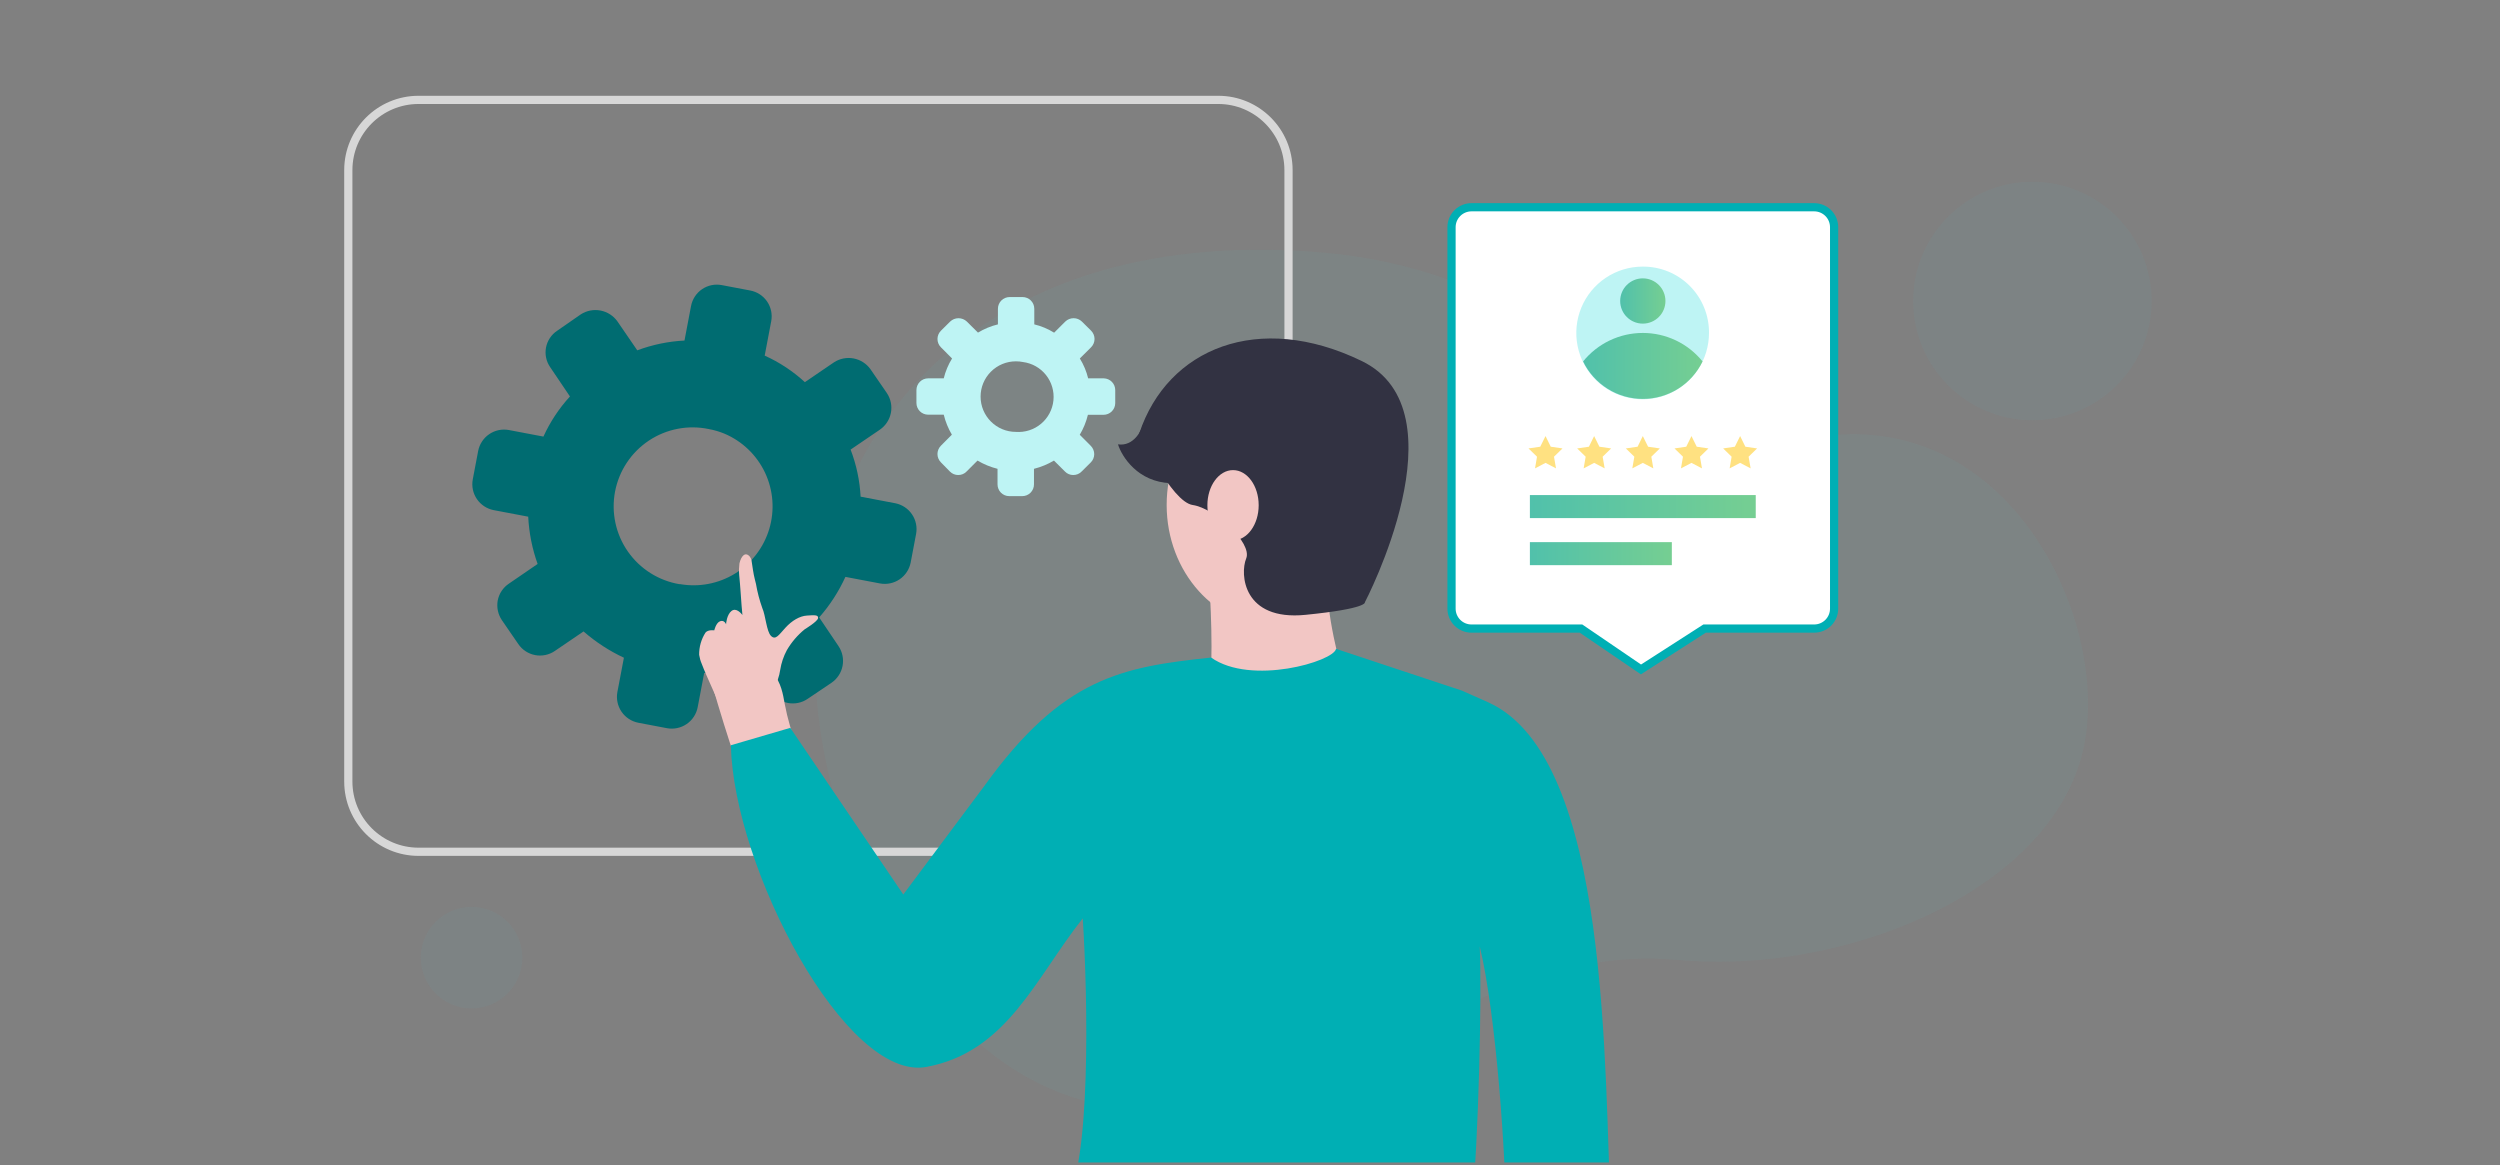
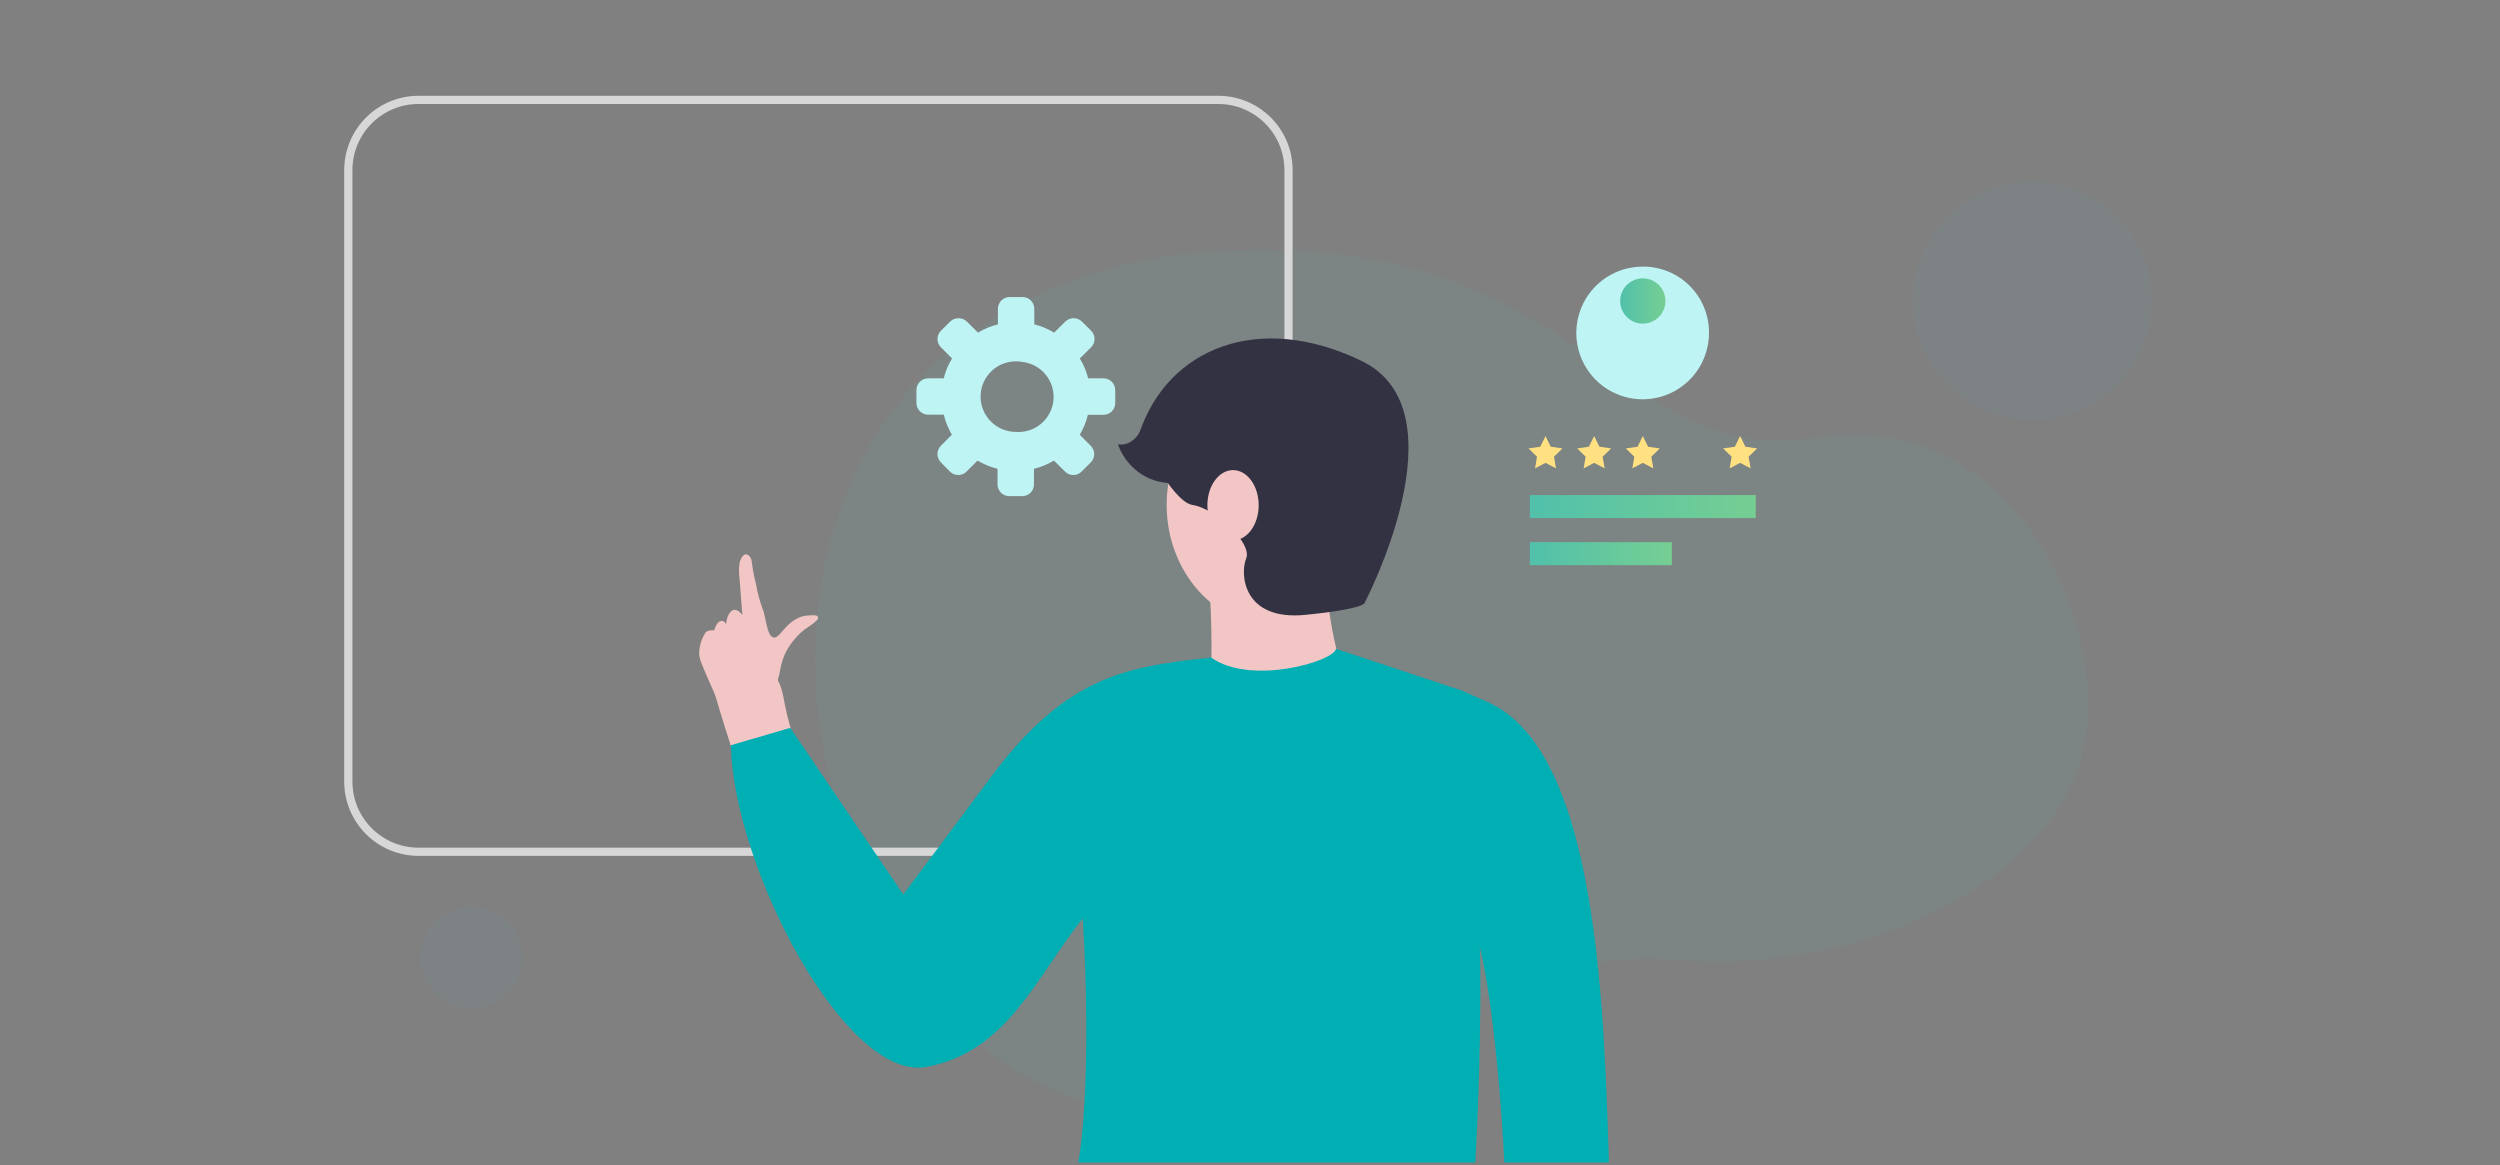
<svg xmlns="http://www.w3.org/2000/svg" width="457" height="213" viewBox="0 0 457 213" fill="none">
  <rect x="0" y="0" width="457" height="213" fill="#808080" stroke="none" />
  <g clip-path="url(#clip0_4864_45390)">
    <path opacity="0.1" d="M380.837 136.939C378.776 146.118 372.706 154.003 364.327 160.216C357.39 165.378 348.865 169.401 339.746 172.069C336.721 172.958 333.651 173.687 330.548 174.253C329.462 174.462 328.365 174.641 327.261 174.814C320.379 175.86 313.394 176.081 306.458 175.471C284.163 173.4 265.955 185.02 247.086 193.77L245.4 194.534C238.579 197.631 231.642 200.287 224.378 201.738C196.402 207.306 175.411 194.814 160.786 166.477C146.276 138.36 146.452 111.174 154.274 91.52C154.274 91.52 166.158 50.386 220.765 46.023C223.408 45.808 226.151 45.687 228.993 45.659C233.554 45.602 238.115 45.801 242.653 46.256C253.382 47.233 263.84 50.125 273.516 54.791C274.45 55.24 275.359 55.698 276.244 56.163C298.006 67.611 308.38 83.827 331.766 79.959C367.377 74.062 386.033 113.704 380.837 136.939Z" fill="#6CAAAF" />
    <path d="M222.699 18.259H76.513C69.421 18.259 63.672 24.008 63.672 31.1V142.864C63.672 149.956 69.421 155.705 76.513 155.705H222.699C229.791 155.705 235.54 149.956 235.54 142.864V31.1C235.54 24.008 229.791 18.259 222.699 18.259Z" stroke="#D7D7D7" stroke-width="1.5" stroke-miterlimit="10" />
-     <path d="M163.628 91.988L157.32 90.79C157.165 87.844 156.547 84.94 155.49 82.186L160.853 78.535C161.9 77.812 162.621 76.706 162.858 75.456C163.096 74.206 162.831 72.912 162.121 71.856L159.128 67.504C158.395 66.47 157.289 65.76 156.044 65.523C154.798 65.287 153.51 65.542 152.448 66.236L147.128 69.858C144.956 67.857 142.477 66.219 139.785 65.007L140.983 58.699C141.098 58.079 141.089 57.443 140.958 56.826C140.827 56.209 140.576 55.624 140.219 55.105C139.862 54.585 139.406 54.141 138.877 53.797C138.348 53.454 137.757 53.218 137.137 53.103L131.943 52.117C131.323 51.998 130.685 52.003 130.066 52.131C129.448 52.26 128.86 52.508 128.338 52.864C127.816 53.219 127.369 53.675 127.023 54.203C126.677 54.732 126.439 55.323 126.322 55.944L125.124 62.252C122.172 62.402 119.261 63.006 116.492 64.04L112.864 58.748C112.125 57.712 111.015 57.002 109.766 56.764C108.516 56.527 107.223 56.781 106.156 57.474L101.833 60.472C101.31 60.822 100.861 61.273 100.514 61.798C100.167 62.323 99.927 62.912 99.81 63.53C99.693 64.149 99.699 64.784 99.83 65.4C99.961 66.016 100.213 66.599 100.571 67.117L104.187 72.473C102.196 74.649 100.559 77.124 99.337 79.808L93.029 78.61C91.777 78.376 90.483 78.647 89.43 79.365C88.376 80.082 87.65 81.186 87.408 82.437L86.422 87.631C86.188 88.883 86.459 90.177 87.176 91.231C87.893 92.284 88.998 93.01 90.249 93.252L96.557 94.45C96.702 97.399 97.282 100.311 98.278 103.091L93.019 106.696C92.493 107.047 92.042 107.5 91.692 108.027C91.343 108.554 91.102 109.145 90.983 109.766C90.759 111.023 91.034 112.319 91.75 113.376L94.743 117.728C95.098 118.251 95.552 118.699 96.079 119.046C96.607 119.393 97.199 119.633 97.82 119.751C98.44 119.868 99.078 119.862 99.697 119.733C100.315 119.603 100.902 119.353 101.423 118.996L106.669 115.425C108.892 117.364 111.376 118.982 114.049 120.232L112.859 126.498C112.625 127.75 112.896 129.044 113.613 130.097C114.33 131.151 115.435 131.877 116.686 132.119L121.914 133.112C123.167 133.346 124.461 133.074 125.514 132.357C126.567 131.64 127.294 130.536 127.535 129.285L128.725 123.019C131.682 122.835 134.597 122.235 137.386 121.236L140.957 126.482C141.311 127.005 141.765 127.453 142.293 127.8C142.821 128.147 143.412 128.387 144.033 128.505C144.654 128.622 145.292 128.616 145.91 128.487C146.529 128.357 147.115 128.107 147.637 127.75L152.017 124.798C153.064 124.076 153.785 122.969 154.022 121.719C154.26 120.469 153.995 119.175 153.285 118.119L149.744 112.865C151.699 110.643 153.315 108.146 154.543 105.454L160.851 106.652C162.103 106.886 163.397 106.615 164.451 105.898C165.504 105.181 166.23 104.076 166.472 102.825L167.458 97.631C167.577 97.009 167.573 96.37 167.445 95.75C167.317 95.129 167.068 94.54 166.712 94.016C166.356 93.492 165.901 93.043 165.372 92.695C164.843 92.347 164.25 92.107 163.628 91.988ZM124.233 106.793C122.337 106.476 120.523 105.784 118.898 104.757C117.273 103.73 115.87 102.388 114.77 100.812C113.671 99.235 112.898 97.454 112.496 95.574C112.094 93.695 112.072 91.753 112.43 89.865C112.789 87.976 113.521 86.178 114.584 84.577C115.647 82.975 117.019 81.602 118.62 80.538C120.221 79.474 122.019 78.74 123.907 78.38C125.795 78.02 127.736 78.041 129.616 78.442C130.58 78.62 131.523 78.899 132.428 79.273C135.696 80.659 138.339 83.201 139.851 86.412C141.363 89.624 141.639 93.279 140.625 96.681C139.612 100.083 137.38 102.992 134.357 104.852C131.334 106.712 127.731 107.393 124.238 106.765L124.233 106.793Z" fill="#006C71" />
    <path d="M201.767 69.162H198.914C198.602 67.879 198.089 66.654 197.394 65.531L199.449 63.483C199.649 63.284 199.809 63.048 199.917 62.787C200.026 62.526 200.082 62.246 200.082 61.964C200.082 61.681 200.026 61.401 199.917 61.141C199.809 60.88 199.649 60.643 199.449 60.444L197.772 58.782C197.365 58.387 196.82 58.166 196.253 58.166C195.685 58.166 195.14 58.387 194.733 58.782L192.693 60.815C191.574 60.117 190.35 59.604 189.069 59.296V56.442C189.069 55.874 188.843 55.33 188.442 54.929C188.04 54.527 187.496 54.302 186.928 54.302H184.56C183.992 54.302 183.448 54.527 183.046 54.929C182.645 55.33 182.42 55.874 182.42 56.442V59.296C181.135 59.609 179.906 60.117 178.774 60.801L176.741 58.782C176.33 58.388 175.783 58.168 175.214 58.168C174.645 58.168 174.098 58.388 173.687 58.782L171.997 60.459C171.596 60.86 171.371 61.404 171.371 61.971C171.371 62.538 171.596 63.082 171.997 63.483L174.037 65.531C173.342 66.654 172.829 67.879 172.517 69.162H169.664C169.096 69.162 168.552 69.388 168.15 69.789C167.749 70.19 167.523 70.735 167.523 71.302V73.664C167.523 74.231 167.749 74.776 168.15 75.177C168.552 75.579 169.096 75.804 169.664 75.804H172.517C172.83 77.088 173.33 78.319 174.001 79.457L171.997 81.476C171.797 81.675 171.639 81.912 171.531 82.173C171.423 82.434 171.368 82.713 171.369 82.995C171.368 83.277 171.423 83.557 171.531 83.818C171.639 84.079 171.797 84.316 171.997 84.515L173.645 86.198C173.842 86.401 174.078 86.562 174.339 86.671C174.601 86.781 174.881 86.836 175.164 86.833C175.447 86.837 175.728 86.782 175.99 86.673C176.251 86.564 176.487 86.402 176.684 86.198L178.688 84.194C179.83 84.869 181.062 85.376 182.348 85.699V88.553C182.348 89.12 182.574 89.665 182.975 90.066C183.376 90.468 183.921 90.693 184.488 90.693H186.871C187.439 90.693 187.983 90.468 188.385 90.066C188.786 89.665 189.011 89.12 189.011 88.553V85.699C190.296 85.377 191.526 84.87 192.664 84.194L194.676 86.198C194.873 86.402 195.109 86.564 195.37 86.673C195.631 86.782 195.912 86.837 196.196 86.833C196.479 86.836 196.759 86.781 197.02 86.671C197.281 86.562 197.518 86.401 197.715 86.198L199.392 84.536C199.592 84.337 199.751 84.101 199.86 83.84C199.969 83.579 200.025 83.299 200.025 83.017C200.025 82.734 199.969 82.454 199.86 82.194C199.751 81.933 199.592 81.696 199.392 81.497L197.38 79.478C198.056 78.342 198.559 77.111 198.871 75.826H201.725C202.292 75.826 202.837 75.6 203.238 75.199C203.639 74.797 203.865 74.253 203.865 73.685V71.31C203.867 70.748 203.648 70.208 203.256 69.806C202.863 69.405 202.329 69.173 201.767 69.162ZM185.701 78.95C183.991 78.95 182.35 78.271 181.141 77.061C179.931 75.852 179.252 74.211 179.252 72.501C179.252 70.79 179.931 69.15 181.141 67.941C182.35 66.731 183.991 66.052 185.701 66.052C186.14 66.049 186.577 66.092 187.007 66.18C188.665 66.395 190.175 67.25 191.213 68.561C192.251 69.872 192.737 71.537 192.567 73.2C192.397 74.864 191.584 76.396 190.302 77.47C189.02 78.544 187.369 79.075 185.701 78.95Z" fill="#BEF4F4" />
    <path d="M130.066 124.774C136.542 147.217 139.91 152.807 141.735 151.847C142.401 151.502 142.68 150.383 144.368 148.898C145.279 148.095 145.803 147.604 146.617 147.398C148.511 146.947 149.686 148.572 150.32 148.185C151.668 147.329 145.505 139.611 143.45 128.686C143.123 126.938 142.853 124.871 141.233 122.921C139.132 120.397 134.536 117.77 132.151 119.949C131.683 120.345 130.489 121.59 130.066 124.774Z" fill="#F2C6C4" />
    <path d="M149.546 112.985C149.486 113.598 147.111 115.026 147.111 115.026C145.795 116.093 144.685 117.391 143.834 118.856C143.237 119.967 142.83 121.17 142.63 122.415C142.453 123.66 142.029 124.856 141.382 125.934C141.041 126.538 140.865 127.22 140.873 127.914C140.745 128.762 139.648 130.589 135.176 134.919L132.842 132.023C132.263 131.085 131.83 130.063 131.558 128.994C131.203 127.901 129.198 123.792 128.273 121.337C128.048 120.813 127.891 120.263 127.805 119.7C127.784 118.258 128.189 116.842 128.97 115.63C129.448 115.056 130.567 115.231 130.567 115.231C130.567 115.231 130.876 113.854 131.624 113.566C132.372 113.277 132.692 114.036 132.726 114.12C132.721 114.016 132.856 112.361 133.713 111.689C134.57 111.016 135.463 112.118 135.677 112.369C135.692 112.386 135.705 112.404 135.716 112.422C135.716 112.422 135.438 109.494 135.355 107.857C135.323 107.248 135.223 106.24 135.123 105.116C135.065 104.411 135.08 103.703 135.167 103.001C135.471 101.661 136.232 100.78 137.056 101.739C137.189 101.919 137.292 102.12 137.361 102.334C137.545 103.545 137.725 104.903 137.975 105.867C138.051 106.162 138.128 106.47 138.191 106.735C138.447 108.235 138.833 109.71 139.344 111.144C139.963 112.51 140.113 115.439 140.948 116.251C141.783 117.063 142.356 116.087 143.564 114.762C144.772 113.437 146.188 112.613 147.49 112.528C148.792 112.444 149.612 112.353 149.546 112.985Z" fill="#F2C6C4" />
-     <path d="M335.276 41.53V111.252C335.277 111.732 335.183 112.206 335 112.65C334.818 113.093 334.549 113.495 334.211 113.835C333.872 114.174 333.47 114.443 333.027 114.627C332.584 114.81 332.11 114.905 331.63 114.905H311.598L299.969 122.374L289.011 114.905H268.985C268.506 114.905 268.031 114.81 267.589 114.627C267.146 114.443 266.744 114.174 266.405 113.835C266.066 113.495 265.798 113.093 265.615 112.65C265.433 112.206 265.339 111.732 265.34 111.252V41.53C265.34 40.563 265.724 39.636 266.408 38.953C267.091 38.269 268.019 37.885 268.985 37.885H331.63C332.597 37.885 333.524 38.269 334.208 38.953C334.892 39.636 335.276 40.563 335.276 41.53Z" fill="white" stroke="#00AFB4" stroke-width="1.5" stroke-miterlimit="10" stroke-linecap="round" />
    <path d="M312.405 60.864C312.405 63.263 311.693 65.607 310.361 67.602C309.028 69.596 307.134 71.151 304.918 72.069C302.702 72.987 300.263 73.227 297.91 72.759C295.558 72.291 293.397 71.136 291.701 69.44C290.005 67.743 288.849 65.582 288.381 63.23C287.914 60.877 288.154 58.439 289.072 56.223C289.99 54.007 291.544 52.112 293.538 50.78C295.533 49.447 297.878 48.736 300.276 48.736C301.873 48.722 303.457 49.026 304.935 49.63C306.412 50.234 307.755 51.127 308.884 52.256C310.013 53.385 310.906 54.728 311.51 56.206C312.115 57.684 312.419 59.267 312.405 60.864Z" fill="#BEF4F4" />
-     <path d="M311.228 66.072C310.236 68.124 308.685 69.856 306.754 71.067C304.823 72.278 302.589 72.921 300.309 72.921C298.03 72.921 295.796 72.278 293.865 71.067C291.934 69.856 290.383 68.124 289.391 66.072C290.707 64.445 292.371 63.133 294.26 62.231C296.15 61.33 298.216 60.862 300.309 60.862C302.403 60.862 304.469 61.33 306.358 62.231C308.248 63.133 309.911 64.445 311.228 66.072Z" fill="url(#paint0_linear_4864_45390)" />
    <path d="M300.306 59.159C302.591 59.159 304.444 57.307 304.444 55.022C304.444 52.736 302.591 50.884 300.306 50.884C298.021 50.884 296.168 52.736 296.168 55.022C296.168 57.307 298.021 59.159 300.306 59.159Z" fill="url(#paint1_linear_4864_45390)" />
    <path d="M320.949 90.499H279.664V94.708H320.949V90.499Z" fill="url(#paint2_linear_4864_45390)" />
    <path d="M305.611 99.103H279.664V103.312H305.611V99.103Z" fill="url(#paint3_linear_4864_45390)" />
    <path d="M282.521 79.712L283.477 81.659L285.624 81.973L284.069 83.486L284.44 85.619L282.521 84.613L280.602 85.619L280.965 83.486L279.41 81.973L281.558 81.659L282.521 79.712Z" fill="#FFE181" />
    <path d="M291.408 79.712L292.371 81.659L294.519 81.973L292.963 83.486L293.334 85.619L291.408 84.613L289.489 85.619L289.86 83.486L288.305 81.973L290.452 81.659L291.408 79.712Z" fill="#FFE181" />
    <path d="M300.306 79.712L301.27 81.659L303.417 81.973L301.862 83.486L302.226 85.619L300.306 84.613L298.387 85.619L298.758 83.486L297.203 81.973L299.351 81.659L300.306 79.712Z" fill="#FFE181" />
    <path d="M318.096 79.712L319.052 81.659L321.199 81.973L319.644 83.486L320.015 85.619L318.096 84.613L316.176 85.619L316.54 83.486L314.992 81.973L317.132 81.659L318.096 79.712Z" fill="#FFE181" />
-     <path d="M309.201 79.712L310.164 81.659L312.304 81.973L310.756 83.486L311.12 85.619L309.201 84.613L307.282 85.619L307.646 83.486L306.098 81.973L308.245 81.659L309.201 79.712Z" fill="#FFE181" />
    <path opacity="0.1" d="M86.203 184.34C91.329 184.34 95.485 180.185 95.485 175.059C95.485 169.933 91.329 165.777 86.203 165.777C81.077 165.777 76.922 169.933 76.922 175.059C76.922 180.185 81.077 184.34 86.203 184.34Z" fill="#6CA8AD" />
    <path opacity="0.1" d="M371.525 76.821C383.565 76.821 393.324 67.062 393.324 55.023C393.324 42.983 383.565 33.224 371.525 33.224C359.486 33.224 349.727 42.983 349.727 55.023C349.727 67.062 359.486 76.821 371.525 76.821Z" fill="#6CA8AD" />
    <path d="M233.266 114.551C244.312 114.551 253.266 104.59 253.266 92.302C253.266 80.014 244.312 70.053 233.266 70.053C222.22 70.053 213.266 80.014 213.266 92.302C213.266 104.59 222.22 114.551 233.266 114.551Z" fill="#F2C6C4" />
    <path d="M220.467 98.773C220.467 98.773 223.596 130.379 218.778 133.922C213.96 137.466 249.439 135.938 249.439 135.938C249.439 135.938 239.981 110.386 243.352 101.998L220.467 98.773Z" fill="#F2C6C4" />
    <path d="M248.926 65.993C267.813 75.147 249.497 110.101 249.497 110.101C249.497 110.101 250.068 111.25 238.651 112.393C227.233 113.535 226.633 104.952 227.804 102.089C228.976 99.225 222.02 92.891 218.043 92.32C214.066 91.749 208.281 79.153 208.281 79.153C213.437 63.7 230.032 56.831 248.926 65.993Z" fill="#323242" />
    <path d="M204.367 81.226C207.205 81.632 208.675 78.777 209.055 77.299L213.996 88.321C208.016 88.118 205.085 83.507 204.367 81.226Z" fill="#323242" />
    <path d="M179.955 143.647C194.259 123.781 205.119 121.927 221.393 120.199C228.693 125.37 243.806 120.905 244.227 118.609L267.248 126.249L272.106 128.41C294.516 138.614 293.17 195.777 294.516 222.972H275.312C275.312 211.985 273.526 185.537 270.498 172.999C270.902 182.323 270.256 208.933 269.078 220.058H194.649C199.494 213.277 198.854 182.445 197.929 167.877C189.226 178.876 184.095 192.278 169.36 195.033C154.626 197.788 134.106 158.656 133.602 136.23L144.462 133.051L165.122 163.513L179.955 143.647Z" fill="#00AFB4" />
    <ellipse cx="225.399" cy="92.355" rx="4.688" ry="6.419" fill="#F2C6C4" />
  </g>
  <defs>
    <linearGradient id="paint0_linear_4864_45390" x1="338.235" y1="60.994" x2="273.57" y2="60.994" gradientUnits="userSpaceOnUse">
      <stop stop-color="#A3DF73" />
      <stop offset="1" stop-color="#36B7BD" />
    </linearGradient>
    <linearGradient id="paint1_linear_4864_45390" x1="314.678" y1="50.974" x2="290.172" y2="50.974" gradientUnits="userSpaceOnUse">
      <stop stop-color="#A3DF73" />
      <stop offset="1" stop-color="#36B7BD" />
    </linearGradient>
    <linearGradient id="paint2_linear_4864_45390" x1="372.008" y1="90.545" x2="249.754" y2="90.545" gradientUnits="userSpaceOnUse">
      <stop stop-color="#A3DF73" />
      <stop offset="1" stop-color="#36B7BD" />
    </linearGradient>
    <linearGradient id="paint3_linear_4864_45390" x1="337.7" y1="99.149" x2="260.866" y2="99.149" gradientUnits="userSpaceOnUse">
      <stop stop-color="#A3DF73" />
      <stop offset="1" stop-color="#36B7BD" />
    </linearGradient>
    <clipPath id="clip0_4864_45390">
      <rect width="457" height="212" fill="white" transform="translate(0 0.5)" />
    </clipPath>
  </defs>
</svg>